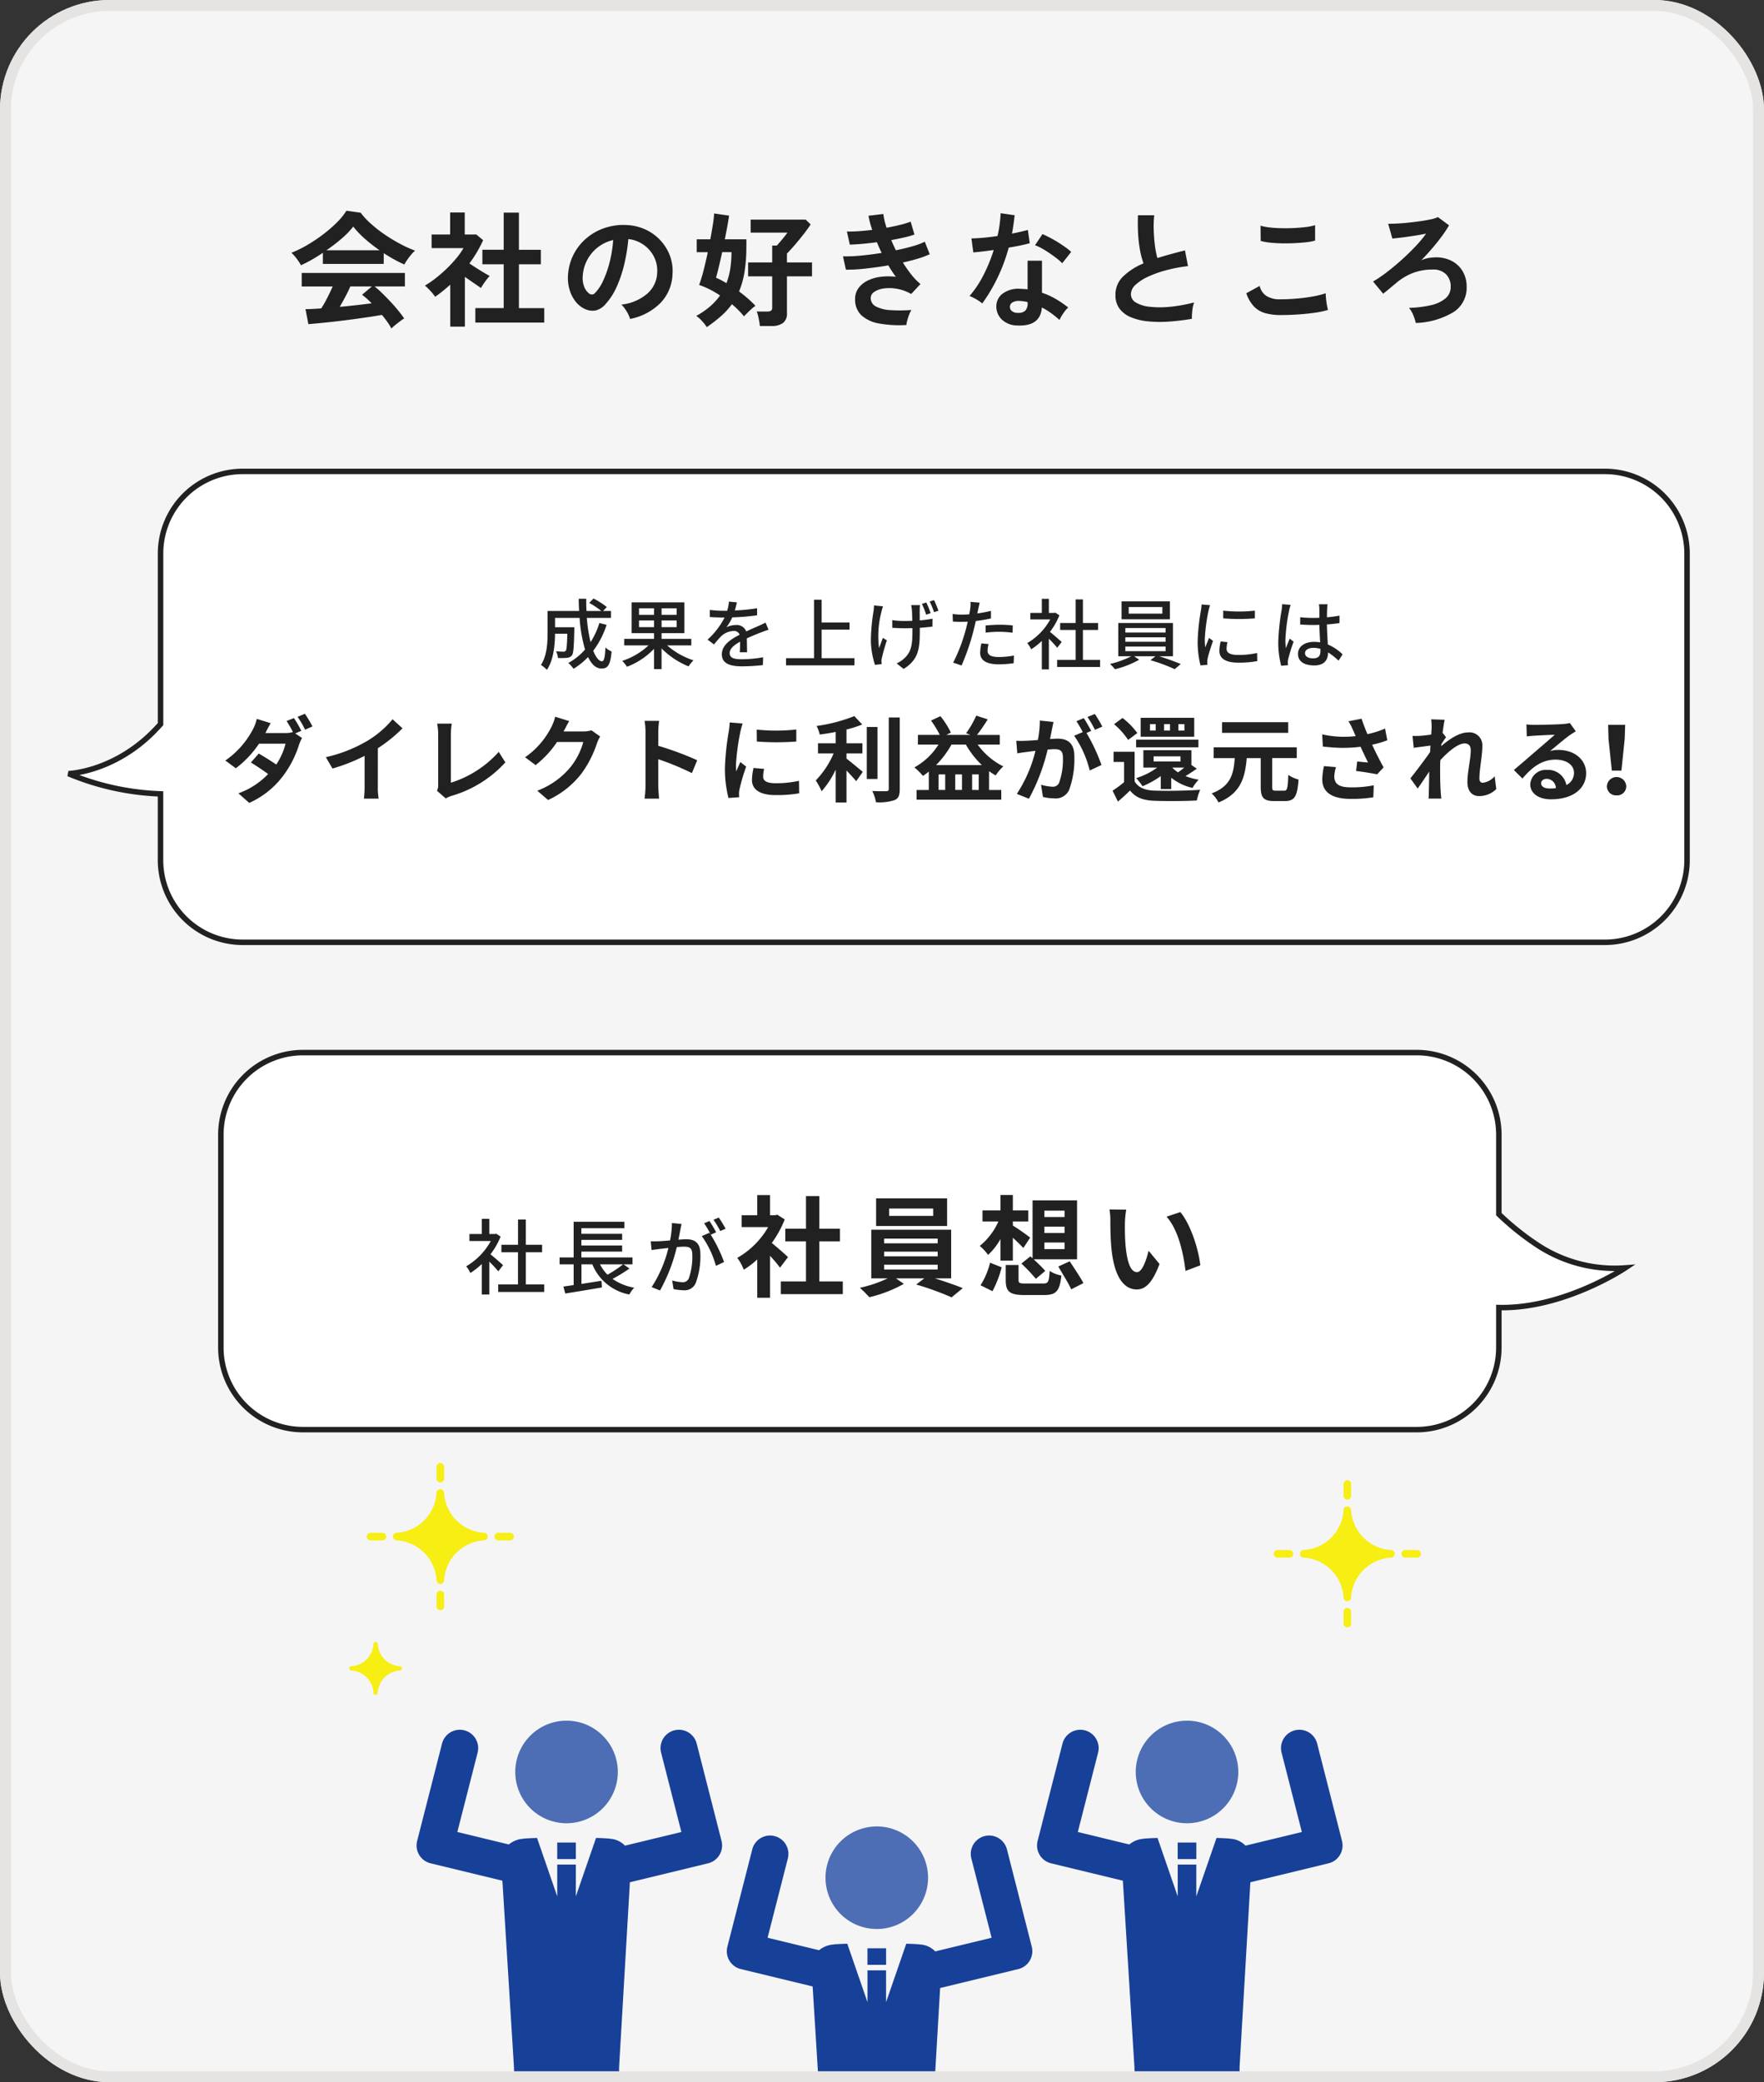
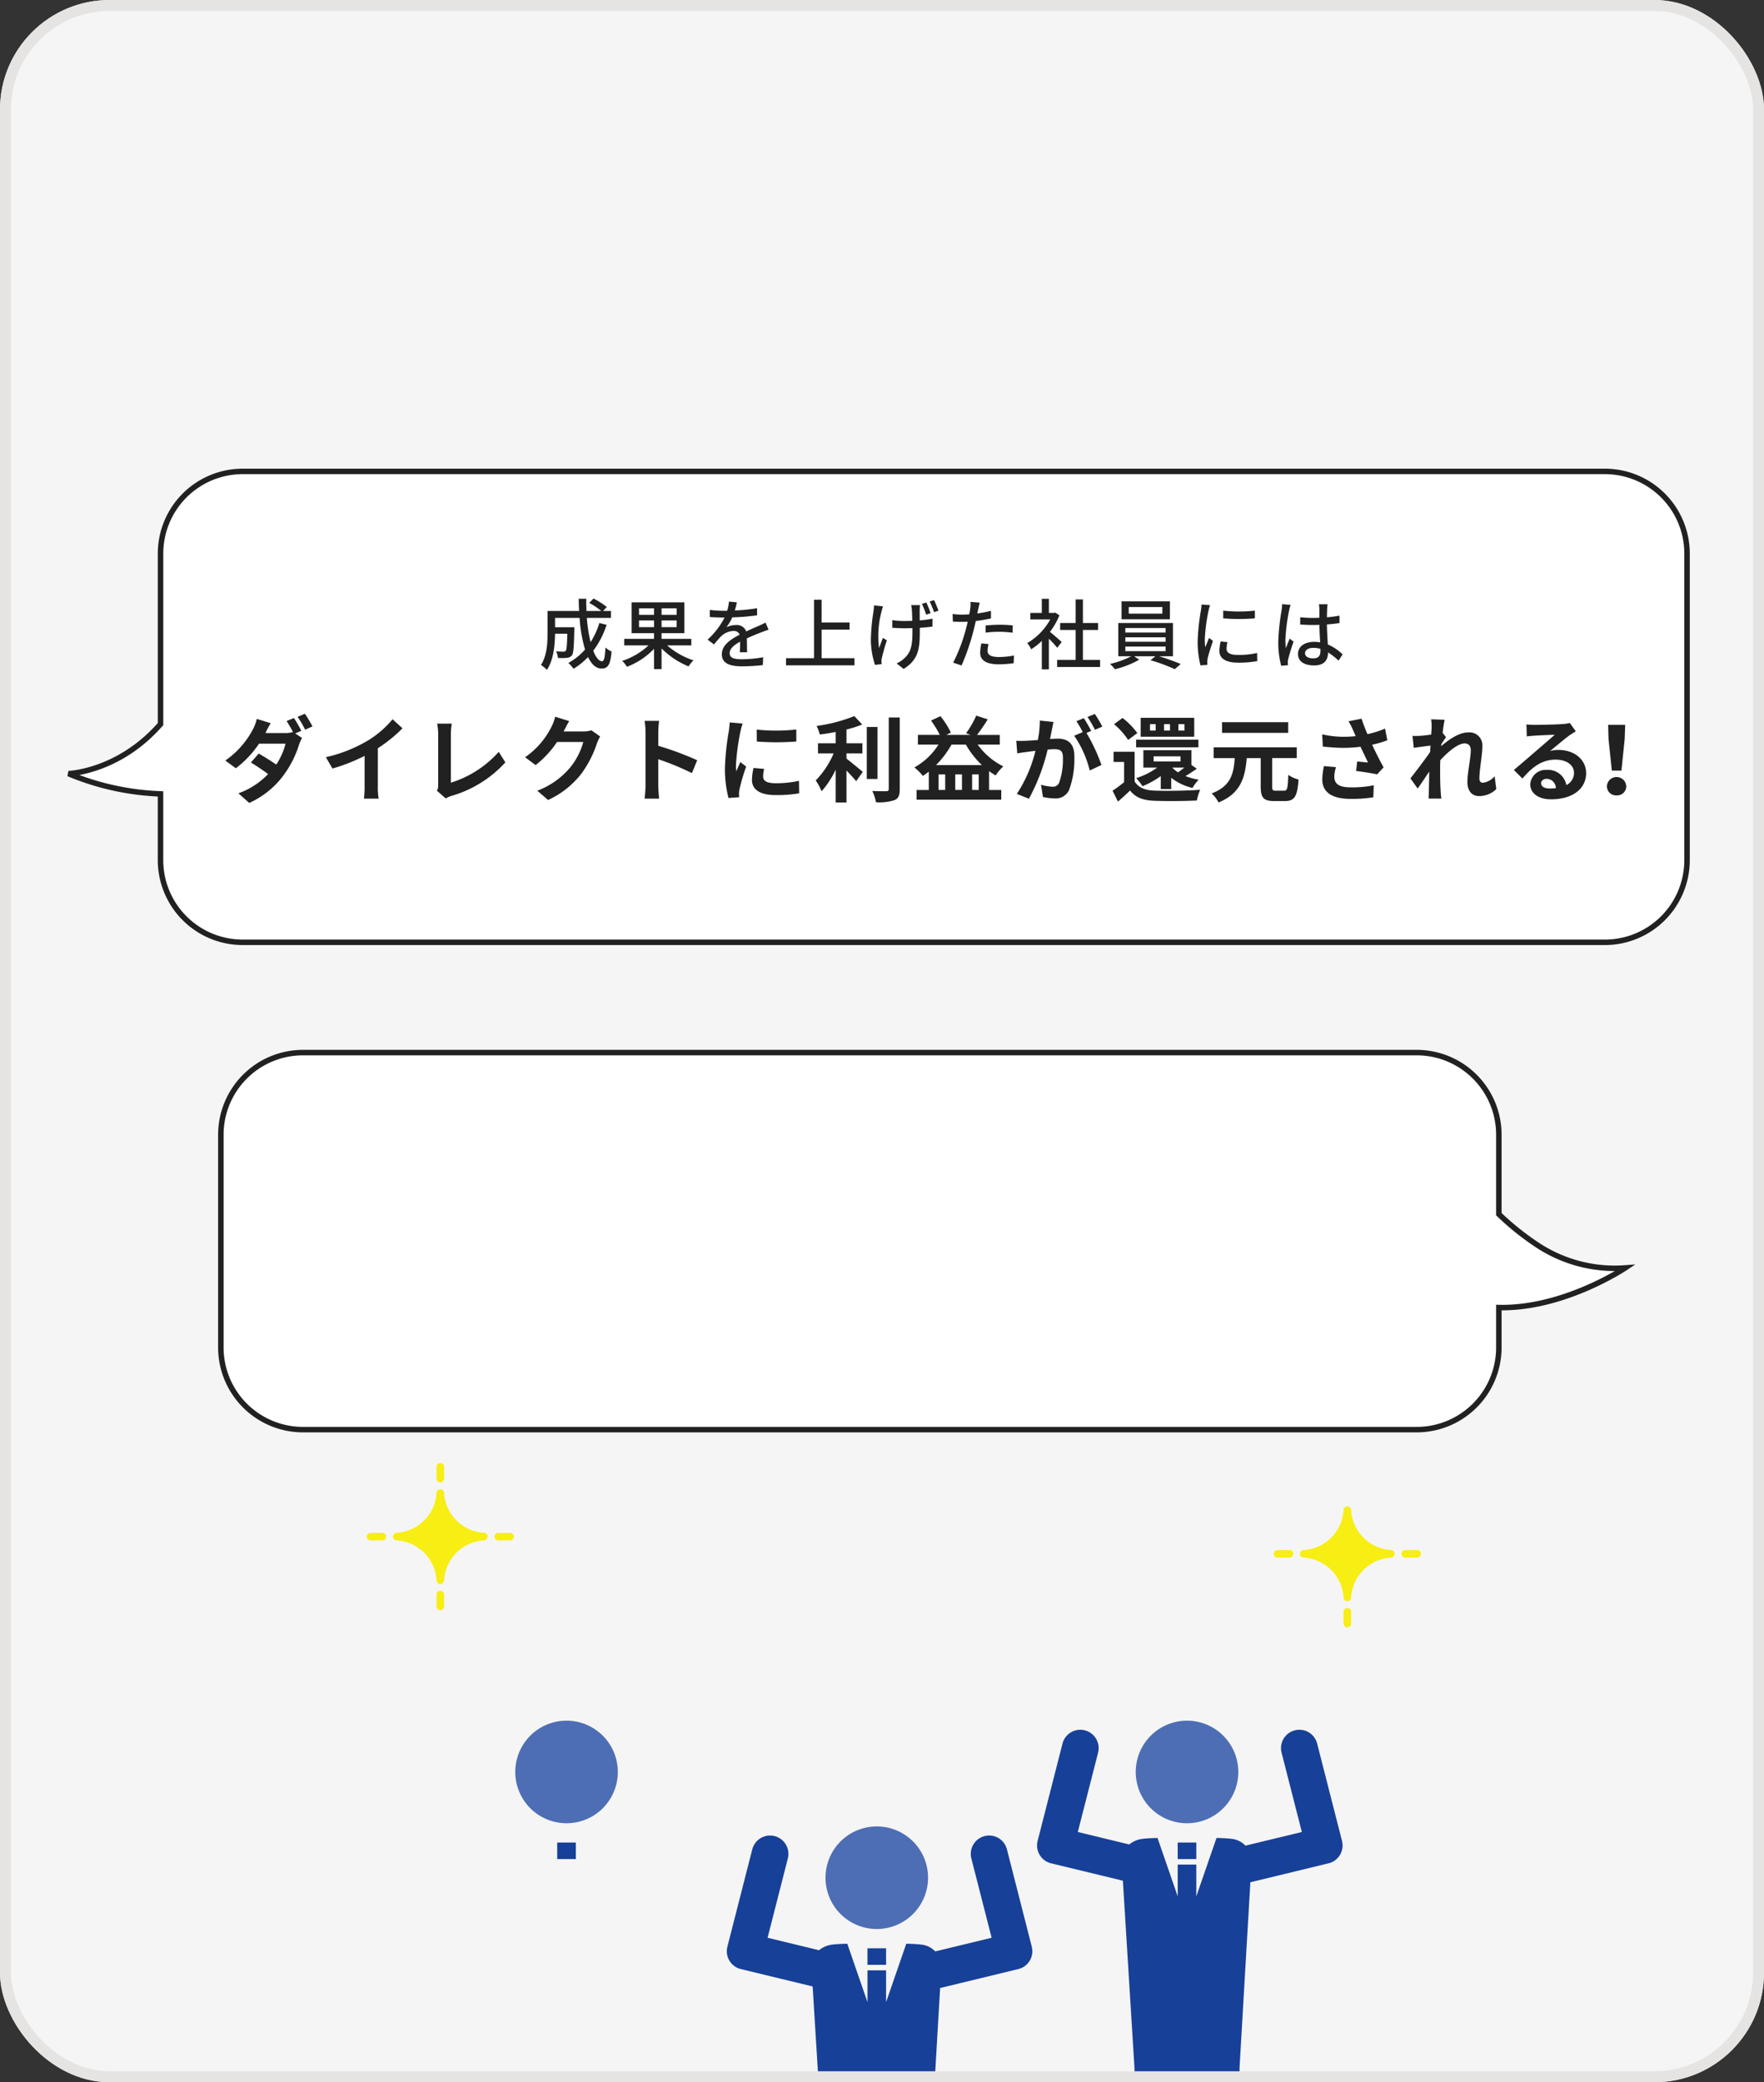
<svg xmlns="http://www.w3.org/2000/svg" width="322" height="380" viewBox="0 0 322 380">
  <rect x="0" y="0" width="322" height="380" fill="#333333" stroke="none" />
  <defs>
    <clipPath id="clip-path">
      <rect id="長方形_5283" data-name="長方形 5283" width="26.847" height="26.847" fill="#f7ee13" />
    </clipPath>
    <clipPath id="clip-path-2">
      <rect id="長方形_5288" data-name="長方形 5288" width="170.14" height="76.318" transform="translate(-0.001)" fill="#fff" />
    </clipPath>
    <clipPath id="clip-path-3">
      <rect id="長方形_5287" data-name="長方形 5287" width="55.769" height="103.13" fill="none" />
    </clipPath>
    <clipPath id="clip-path-7">
      <rect id="長方形_5283-3" data-name="長方形 5283" width="14.962" height="14.962" fill="#f7ee13" />
    </clipPath>
  </defs>
  <g id="グループ_22816" data-name="グループ 22816" transform="translate(-35 -3979)">
    <g id="グループ_22666" data-name="グループ 22666" transform="translate(0 -29)">
      <g id="cec409ba737a137cf3bc5488fb05295f" transform="translate(35 4008)" fill="#f5f5f5" stroke="#e6e4e2" stroke-width="2">
        <rect width="322" height="380" rx="20" stroke="none" />
        <rect x="1" y="1" width="320" height="378" rx="19" fill="none" />
      </g>
      <path id="合体_8" data-name="合体 8" d="M26.7,85.938a15,15,0,0,1-15-15V58.852A47.932,47.932,0,0,1-5.1,55.158s7.456-.232,14.533-6.719c.753-.69,1.514-1.471,2.272-2.316V15a15,15,0,0,1,15-15H275.352a15,15,0,0,1,15,15V70.939a15,15,0,0,1-15,15Z" transform="translate(52.6 4094.031)" fill="#fff" stroke="#212121" stroke-width="1" />
      <path id="パス_25581" data-name="パス 25581" d="M-62.594-7.294a14.188,14.188,0,0,1-1.6,3.486,27.288,27.288,0,0,1-.686-4.424h4.4V-9.506h-1.428l.672-.714a14.786,14.786,0,0,0-2.422-1.554l-.784.8a15,15,0,0,1,2.2,1.47h-2.7q-.063-1.092-.042-2.226H-66.36c0,.742.028,1.5.07,2.226h-5.754v3.962c0,1.806-.1,4.214-1.218,5.894a5.557,5.557,0,0,1,1.092.9C-70.938-.56-70.7-3.36-70.686-5.348h2.24c-.042,2.114-.126,2.912-.28,3.108a.5.5,0,0,1-.434.168c-.224,0-.77-.014-1.344-.07a3.126,3.126,0,0,1,.35,1.218A9.976,9.976,0,0,0-68.5-.952a1.24,1.24,0,0,0,.9-.448c.294-.392.364-1.6.434-4.634v-.5h-3.514V-8.232h4.48a26.308,26.308,0,0,0,.994,5.768,11.05,11.05,0,0,1-3.052,2.45,6.742,6.742,0,0,1,.952,1.064,12.866,12.866,0,0,0,2.646-2.142c.63,1.316,1.442,2.1,2.464,2.1,1.148,0,1.624-.658,1.834-3.122a3.418,3.418,0,0,1-1.12-.728c-.084,1.806-.252,2.52-.616,2.52-.588,0-1.134-.728-1.61-1.918a15.9,15.9,0,0,0,2.436-4.732Zm7.238.742V-7.77h2.744v1.218Zm0-3.43h2.744v1.19h-2.744Zm6.874,1.19H-51.24v-1.19h2.758Zm0,2.24H-51.24V-7.77h2.758Zm2.674,3.332V-4.41H-51.24V-5.446h4.158v-5.628H-56.7v5.628h4.088V-4.41h-5.446v1.19h4.438a12.735,12.735,0,0,1-4.8,2.828A6.237,6.237,0,0,1-57.554.686,13.516,13.516,0,0,0-52.612-2.59v3.7h1.372V-2.66A15.025,15.025,0,0,0-46.312.616a6.737,6.737,0,0,1,.9-1.106,13.762,13.762,0,0,1-4.816-2.73ZM-35.63-1.96c-.014-.658-.028-1.75-.042-2.534.952-.448,1.848-.812,2.562-1.078.42-.168,1.022-.392,1.4-.5l-.546-1.3c-.448.224-.854.42-1.316.616-.658.294-1.372.588-2.212.994a1.825,1.825,0,0,0-1.848-1.176,4.131,4.131,0,0,0-1.764.406A8.9,8.9,0,0,0-38.332-8.33,42.144,42.144,0,0,0-33.8-8.708V-10a31.365,31.365,0,0,1-4.074.406,12.148,12.148,0,0,0,.378-1.484l-1.442-.126a7.463,7.463,0,0,1-.322,1.666h-.8a19.912,19.912,0,0,1-2.366-.154v1.3c.756.056,1.722.084,2.3.084h.392A14.029,14.029,0,0,1-42.84-4.27l1.176.882a18.942,18.942,0,0,1,1.274-1.47,3.487,3.487,0,0,1,2.282-.994,1.08,1.08,0,0,1,1.12.686c-1.582.812-3.248,1.876-3.248,3.57,0,1.736,1.6,2.2,3.668,2.2A34.715,34.715,0,0,0-32.746.378L-32.7-1.05a23.02,23.02,0,0,1-3.822.364c-1.4,0-2.282-.182-2.282-1.12,0-.8.742-1.442,1.9-2.086,0,.672-.014,1.456-.056,1.932ZM-22.022-.882V-6.09h5.1v-1.3h-5.1V-11.55h-1.386V-.882h-5.11V.42H-16.03v-1.3ZM-2.128-9.1a16.618,16.618,0,0,0-.784-1.946l-.8.252A16.522,16.522,0,0,1-2.94-8.82ZM-12.46-10.514a9.359,9.359,0,0,1-.084,1.036,35.734,35.734,0,0,0-.49,5.39A15.115,15.115,0,0,0-12.278.336L-11.06.2c-.014-.168-.028-.378-.042-.518a2.7,2.7,0,0,1,.084-.63c.154-.728.546-2.128.91-3.192l-.728-.448c-.238.6-.5,1.358-.7,1.862A17.366,17.366,0,0,1-11.1-9.352a9.708,9.708,0,0,1,.28-.994Zm6.776-.056a6.63,6.63,0,0,1,.14.868c.028.378.056,1.19.07,2-.5.014-1.008.028-1.484.028a15.073,15.073,0,0,1-2.17-.154v1.4c.644.042,1.554.084,2.2.084.476,0,.98-.014,1.484-.028v.336c0,2.52-.14,3.92-1.428,5.124A5.123,5.123,0,0,1-8.33.07l1.274,1.008C-4.214-.672-4.1-2.814-4.1-6.02v-.406c.868-.056,1.68-.14,2.31-.224l.014-1.442a19.086,19.086,0,0,1-2.338.308c0-.8-.014-1.61,0-1.918a5.9,5.9,0,0,1,.056-.868Zm3.388-.658a16.16,16.16,0,0,1,.8,1.946l.8-.266a20.807,20.807,0,0,0-.8-1.932ZM7.91-5.544A19.509,19.509,0,0,1,10.5-5.7a19.721,19.721,0,0,1,2.338.168l.028-1.33a22.391,22.391,0,0,0-2.38-.126c-.9,0-1.848.07-2.576.14ZM8.89-9.52A24.463,24.463,0,0,1,6.4-9.044l.168-.8c.07-.28.182-.84.266-1.176l-1.68-.14A5.635,5.635,0,0,1,5.1-9.912c-.028.266-.1.616-.168,1.022-.462.042-.924.056-1.344.056A12.843,12.843,0,0,1,1.89-8.946l.042,1.372c.476.042.994.056,1.624.056.336,0,.714-.014,1.092-.028-.1.448-.21.9-.322,1.316A30.384,30.384,0,0,1,1.988-.07l1.54.518A42.365,42.365,0,0,0,5.7-5.88c.14-.574.294-1.2.42-1.792A27.908,27.908,0,0,0,8.89-8.134ZM7.14-3.584a8.927,8.927,0,0,0-.224,1.722c0,1.372,1.162,2.1,3.4,2.1a20.68,20.68,0,0,0,2.716-.2l.056-1.4a15.335,15.335,0,0,1-2.758.266c-1.736,0-2.058-.546-2.058-1.162a5.033,5.033,0,0,1,.182-1.2ZM21.8-3.836c-.322-.294-1.484-1.33-2.142-1.848a12.693,12.693,0,0,0,1.722-3.024l-.756-.49-.21.056H19.46v-2.576H18.172v2.576h-2.1v1.19h3.64a11.311,11.311,0,0,1-4.2,4.312,4.876,4.876,0,0,1,.714,1.134,11.907,11.907,0,0,0,1.946-1.526V1.162H19.46v-5.6a20.741,20.741,0,0,1,1.526,1.652ZM25.676-.56V-6.034h2.772V-7.308H25.676v-4.3h-1.33v4.3H21.518v1.274h2.828V-.56H20.972V.728h7.84V-.56Zm14.5-8.456H34.034v-1.2H40.18Zm1.372-2.24h-8.82V-7.98h8.82ZM33.418-3h7.35v.84h-7.35Zm0-1.694h7.35v.812h-7.35Zm0-1.694h7.35v.826h-7.35Zm8.694,5.152V-7.308H32.13v6.076H34.5a16.733,16.733,0,0,1-3.878,1.4,8.145,8.145,0,0,1,.9.966A17.456,17.456,0,0,0,35.952-.6l-.924-.63h3.878l-.9.714A32.255,32.255,0,0,1,42.434,1.12L43.526.182c-.994-.42-2.59-1.008-3.948-1.414Zm9.17-8.33v1.414a34.667,34.667,0,0,0,5.782,0V-9.562A26.6,26.6,0,0,1,51.282-9.562ZM50.82-3.934a7.7,7.7,0,0,0-.238,1.708c0,1.344,1.078,2.156,3.43,2.156A18.537,18.537,0,0,0,57.5-.35L57.47-1.834a15.244,15.244,0,0,1-3.43.364c-1.68,0-2.142-.5-2.142-1.12a5.066,5.066,0,0,1,.168-1.218Zm-3.486-6.748a10.4,10.4,0,0,1-.126,1.134,39.8,39.8,0,0,0-.588,5.5,17.5,17.5,0,0,0,.518,4.48l1.26-.1c-.014-.168-.028-.378-.028-.518a3.606,3.606,0,0,1,.07-.63c.14-.686.616-2.17.98-3.22l-.714-.546c-.21.5-.476,1.162-.7,1.722a12.876,12.876,0,0,1-.084-1.456,32.346,32.346,0,0,1,.672-5.18,10.04,10.04,0,0,1,.294-1.064Zm14.714-.056A10.363,10.363,0,0,1,61.936-9.6a40.889,40.889,0,0,0-.6,5.726A16.549,16.549,0,0,0,61.866.5l1.246-.1C63.1.238,63.084.028,63.07-.112a3.727,3.727,0,0,1,.084-.63,31.575,31.575,0,0,1,.98-3.15l-.714-.56c-.21.518-.49,1.176-.686,1.75a10.314,10.314,0,0,1-.1-1.456,33.515,33.515,0,0,1,.672-5.39,9.941,9.941,0,0,1,.28-1.064Zm6.986,8.5c0,.868-.294,1.386-1.33,1.386-.868,0-1.484-.322-1.484-.952,0-.588.63-.966,1.54-.966a4.913,4.913,0,0,1,1.274.182Zm4.046.658a8.917,8.917,0,0,0-2.7-1.806c-.056-1.05-.14-2.282-.168-3.654.8-.056,1.582-.14,2.3-.252V-8.652a21.221,21.221,0,0,1-2.3.308c.014-.616.028-1.19.042-1.54a8.125,8.125,0,0,1,.084-.84H68.754a6.272,6.272,0,0,1,.084.868v1.6c-.378.014-.756.028-1.134.028a21.935,21.935,0,0,1-2.366-.126v1.33c.812.042,1.568.084,2.352.084.378,0,.77-.014,1.148-.028.028,1.078.084,2.24.14,3.192a6.955,6.955,0,0,0-1.106-.084c-1.834,0-2.94.938-2.94,2.2,0,1.33,1.092,2.1,2.968,2.1,1.918,0,2.52-1.092,2.52-2.366v-.014A12.068,12.068,0,0,1,72.338-.434ZM-117,12.372a21.609,21.609,0,0,0-1.343-2.329l-1.343.544a20.637,20.637,0,0,1,1.156,2.006,4.616,4.616,0,0,1-1.428.187h-3.587l.085-.17c.238-.527.527-1.037.867-1.632l-2.533-.782a7.862,7.862,0,0,1-.561,1.615,15.854,15.854,0,0,1-5.185,5.984l1.921,1.411a18.565,18.565,0,0,0,4.233-4.488h4.845a12.363,12.363,0,0,1-1.7,3.808c-.952-.646-2.074-1.36-3.2-2.006l-1.428,1.632c1.139.7,2.261,1.462,3.145,2.108a14.032,14.032,0,0,1-5.423,3.519l1.972,1.751a15.81,15.81,0,0,0,6.205-4.964,18.754,18.754,0,0,0,2.89-5.661,8.247,8.247,0,0,1,.544-1.224l-1.241-.833Zm-.68-2.55a18.022,18.022,0,0,1,1.377,2.346l1.343-.6a26.589,26.589,0,0,0-1.377-2.312Zm14.654,5.729a26.831,26.831,0,0,0,4.5-3.638l-1.819-1.649a17.942,17.942,0,0,1-4.437,3.842,26.117,26.117,0,0,1-7.735,3.077l1.207,2.074a32.9,32.9,0,0,0,5.865-2.312v5.576a19.04,19.04,0,0,1-.119,2.227h2.686a11.687,11.687,0,0,1-.153-2.227Zm12.393,9.163a4.8,4.8,0,0,1,1.02-.459,21.3,21.3,0,0,0,9.86-6.12l-1.207-1.921A19.479,19.479,0,0,1-89.7,21.841V13a12.435,12.435,0,0,1,.17-1.938H-92.2A10.862,10.862,0,0,1-92.012,13v9.214a2.22,2.22,0,0,1-.221,1.1Zm26.6-12.427a5.451,5.451,0,0,1-1.479.2h-3.621l.153-.272c.2-.357.51-1,.884-1.615l-2.567-.8a7.628,7.628,0,0,1-.663,1.819A14.762,14.762,0,0,1-76.152,17.2l1.921,1.428a18.065,18.065,0,0,0,3.91-4.216h4.794a12.686,12.686,0,0,1-2.329,4.573A14.386,14.386,0,0,1-73.925,23.3l1.972,1.7A16.293,16.293,0,0,0-65.9,20.226a19.687,19.687,0,0,0,2.873-5.593,8.219,8.219,0,0,1,.578-1.224Zm19.3,5.457a55.523,55.523,0,0,0-7.106-2.635V12.593a18.483,18.483,0,0,1,.153-2.04H-54.34a11.8,11.8,0,0,1,.17,2.04v9.775a18.672,18.672,0,0,1-.17,2.38h2.652c-.068-.7-.153-1.887-.153-2.38V17.557A49.1,49.1,0,0,1-45.7,20.09Zm10.863-5.593.017,2.176a48.577,48.577,0,0,0,7.208,0V12.134A34.15,34.15,0,0,1-33.873,12.151Zm-.578,7a10.236,10.236,0,0,0-.289,2.193c0,1.7,1.394,2.754,4.284,2.754a23.452,23.452,0,0,0,4.335-.323l-.034-2.278a19.4,19.4,0,0,1-4.216.442c-1.7,0-2.329-.442-2.329-1.207a5.659,5.659,0,0,1,.187-1.411ZM-38.8,10.842a16.373,16.373,0,0,1-.17,1.649,46.109,46.109,0,0,0-.7,6.647,21.367,21.367,0,0,0,.646,5.491l1.955-.136c-.017-.238-.034-.51-.034-.7a4.946,4.946,0,0,1,.1-.782A35.486,35.486,0,0,1-35.794,18.9l-1.071-.833c-.221.544-.493,1.122-.731,1.7a7.879,7.879,0,0,1-.068-1.071,41.067,41.067,0,0,1,.816-6.154,13.12,13.12,0,0,1,.408-1.5ZM-17.484,16.5h2.907V14.65h-2.907V12.134a19.683,19.683,0,0,0,2.873-.918l-1.445-1.53a29.044,29.044,0,0,1-6.885,1.8,6.968,6.968,0,0,1,.578,1.564c.935-.119,1.921-.272,2.907-.476V14.65h-3.23V16.5h2.856a16.187,16.187,0,0,1-3.264,4.93,11.7,11.7,0,0,1,1.071,1.972,16.311,16.311,0,0,0,2.567-3.944v6h1.972V19.614c.663.7,1.36,1.428,1.768,1.955l1.207-1.7c-.442-.374-2.142-1.785-2.975-2.431Zm5.661-4.828h-1.955v9.486h1.955Zm2.057-1.734V22.98c0,.306-.119.408-.459.408-.357.017-1.462.017-2.55-.034a7.9,7.9,0,0,1,.68,2.057,9.03,9.03,0,0,0,3.383-.391c.714-.306.952-.85.952-2.023V9.941Zm8.636,8.687a17.568,17.568,0,0,0,2.822-3.74H4.309a16.081,16.081,0,0,0,2.924,3.74Zm6.579,4.539V20.328H6.655v2.839Zm-4.913,0H-.672V20.328H.535Zm3.06,0H2.371V20.328H3.6Zm6.9-8.279V13.12H6.349A33.9,33.9,0,0,0,8.3,10.281L6.2,9.6a16.78,16.78,0,0,1-1.853,3.213l.816.306H.739l.833-.425A15.533,15.533,0,0,0-.332,9.7l-1.717.8a18.637,18.637,0,0,1,1.6,2.618H-4.446v1.768H-.689a12.152,12.152,0,0,1-4.4,4.165A11.234,11.234,0,0,1-3.528,20.6c.357-.238.714-.493,1.071-.782v3.349H-4.684v1.768H10.769V23.167H8.542V19.733a13.256,13.256,0,0,0,1.207.782,8.635,8.635,0,0,1,1.394-1.649,12.8,12.8,0,0,1-4.675-3.978Zm18.717-3.281A20.924,20.924,0,0,0,27.855,9.3l-1.343.544a20.056,20.056,0,0,1,1.36,2.346ZM17.808,10.5a18.345,18.345,0,0,1-.357,3.553c-.85.068-1.632.119-2.159.136a15.632,15.632,0,0,1-1.785,0l.187,2.3c.527-.1,1.377-.221,1.87-.272.306-.051.833-.119,1.445-.187a24.94,24.94,0,0,1-3.4,7.854l2.21.884a36.141,36.141,0,0,0,3.417-8.976c.476-.034.884-.068,1.156-.068,1.054,0,1.632.2,1.632,1.53a12.512,12.512,0,0,1-.7,4.607,1.212,1.212,0,0,1-1.241.714,9.688,9.688,0,0,1-2.057-.357l.357,2.227a9.668,9.668,0,0,0,2.006.255,2.69,2.69,0,0,0,2.771-1.547,16.457,16.457,0,0,0,.952-6.137c0-2.414-1.258-3.213-3.043-3.213-.34,0-.833.034-1.394.068.119-.612.238-1.224.34-1.717.085-.425.2-.952.289-1.394Zm9.384,1.887c-.323-.629-.935-1.7-1.36-2.329l-1.343.561a18.513,18.513,0,0,1,1.156,1.989l-1.564.663a19.219,19.219,0,0,1,2.839,6.341l2.142-1a32.673,32.673,0,0,0-2.737-5.848Zm11.39,4.641h4.913v.935H38.581Zm5.593,2.057c-.374.306-.782.629-1.139.867a6.106,6.106,0,0,1-1.054-.867ZM41.794,23V20.94a9.639,9.639,0,0,0,3.893,1.853,7.027,7.027,0,0,1,1.122-1.5,11.407,11.407,0,0,1-2.414-.663c.646-.374,1.377-.867,2.074-1.343l-.986-.68v-2.7H36.711v3.179h2.516A13.248,13.248,0,0,1,35.4,21.008a10.259,10.259,0,0,1,1.156,1.479,16.539,16.539,0,0,0,3.332-1.853V23Zm-6.409-7.616H46.758V13.987H35.385Zm8.823-3.06H43.1V11.148h1.1Zm-2.635,0H40.485V11.148h1.088Zm-2.618,0H37.918V11.148h1.037Zm7.038-2.329H36.218v3.451h9.775ZM35.606,12.78a13.7,13.7,0,0,0-2.7-2.754l-1.547,1.139a13.025,13.025,0,0,1,2.567,2.873ZM35.113,16.2H31.271V18.05h1.921v3.689A20.372,20.372,0,0,1,31.084,23.3l.986,1.989c.833-.714,1.53-1.36,2.21-2.023,1.02,1.292,2.363,1.785,4.369,1.87,2.074.085,5.695.068,7.82-.051a9.734,9.734,0,0,1,.612-1.955c-2.346.187-6.375.238-8.432.153-1.683-.068-2.89-.578-3.536-1.683Zm28.033-5.406H51.076v1.955h12.07ZM60.885,23.3c-.561,0-.663-.1-.663-.748v-5.2H64.71V15.381H49.546v1.972h3.842c-.2,2.822-.68,5.117-4.216,6.443a5.83,5.83,0,0,1,1.258,1.649c4.063-1.649,4.845-4.556,5.151-8.092h2.55v5.2c0,1.989.493,2.635,2.414,2.635h2.04c1.734,0,2.244-.884,2.448-3.927a5.663,5.663,0,0,1-1.87-.85c-.085,2.448-.187,2.89-.748,2.89Zm8.789-4.488a12.678,12.678,0,0,0-.306,2.431c0,2.346,1.8,3.553,5.168,3.553a24.826,24.826,0,0,0,4.148-.289l.085-2.193a19.8,19.8,0,0,1-4.233.374c-2.363,0-2.975-.8-2.975-2.023A6.862,6.862,0,0,1,71.868,19Zm11.152-6.851a17.035,17.035,0,0,1-3.213,1.02c-.408-.969-.765-1.853-1.071-2.822l-2.4.476a8.854,8.854,0,0,1,.833,1.6l.493,1.105a19.364,19.364,0,0,1-2.516.119,18.177,18.177,0,0,1-3.6-.442l.119,2.227c.884.1,2.482.238,3.57.238a25.334,25.334,0,0,0,3.315-.2c.459,1.02.986,2.091,1.36,2.873-.493-.034-1.445-.136-1.972-.187l-.2,1.734c1.258.153,2.924.425,3.842.612l1.173-1.275c-.7-1.258-1.479-2.8-2.091-4.131a17,17,0,0,0,2.771-.816Zm20.009,8.7a3.364,3.364,0,0,1-2.142,1.19c-.425,0-.646-.289-.646-.748,0-1.734.544-4.2.544-5.933a2.358,2.358,0,0,0-2.652-2.5c-1.615,0-3.536,1.343-4.862,2.5.017-.136.017-.255.034-.374.289-.442.629-.969.85-1.258l-.629-.8c.136-1.054.272-1.9.374-2.38l-2.465-.085a9.342,9.342,0,0,1,.085,1.513c0,.187-.034.663-.068,1.275-.714.1-1.462.187-1.955.221a14.232,14.232,0,0,1-1.462.017l.221,2.176c.952-.136,2.227-.306,3.06-.408l-.068,1.173c-.952,1.394-2.669,3.638-3.6,4.811l1.326,1.853c.578-.8,1.394-2.023,2.108-3.094-.017,1.428-.034,2.38-.068,3.689,0,.272-.017.884-.051,1.241h2.329c-.051-.374-.1-.986-.119-1.292-.1-1.564-.1-2.992-.1-4.352,0-.425.017-.884.034-1.36,1.377-1.513,3.2-3.06,4.437-3.06.7,0,1.122.408,1.122,1.241,0,1.53-.612,3.995-.612,5.814,0,1.632.85,2.55,2.108,2.55a4.426,4.426,0,0,0,3.162-1.275ZM110.9,22.9c-.986,0-1.581-.34-1.581-.986,0-.425.425-.782,1.037-.782a1.717,1.717,0,0,1,1.649,1.7A7.716,7.716,0,0,1,110.9,22.9Zm3.655-11.951a7.427,7.427,0,0,1-1.275.187c-.969.085-4.233.153-5.117.153a11.541,11.541,0,0,1-1.53-.085l.068,2.193c.391-.068.918-.1,1.377-.136.884-.051,2.873-.153,3.723-.17-.816.731-2.4,2.091-3.332,2.89-.969.833-2.958,2.567-4.131,3.536l1.564,1.564c1.734-2.04,3.536-3.451,6.052-3.451,1.955,0,3.366.952,3.366,2.414a2.472,2.472,0,0,1-1.394,2.227,3.409,3.409,0,0,0-3.57-2.771,2.84,2.84,0,0,0-3.026,2.618c0,1.683,1.547,2.754,3.774,2.754,4.182,0,6.426-2.091,6.426-4.76,0-2.533-2.193-4.25-5.032-4.25a5.456,5.456,0,0,0-1.547.2c1.054-.85,2.635-2.21,3.536-2.856.357-.255.765-.493,1.156-.748Zm7.667,8.687h1.751l.6-5.814.085-2.533h-3.111l.068,2.533Zm.867,4.522a1.663,1.663,0,0,0,1.768-1.666,1.77,1.77,0,0,0-3.536,0A1.663,1.663,0,0,0,123.089,24.153Z" transform="translate(207 4129)" fill="#212121" />
-       <path id="パス_25580" data-name="パス 25580" d="M-90.551,1.955A10.968,10.968,0,0,0-91.275.782q-.449-.644-1-1.311-1.058.184-2.438.391t-2.921.414q-1.541.207-3.048.38t-2.806.3q-1.3.126-2.22.2l-.529-2.737q.506,0,1.254-.035t1.621-.1a20.335,20.335,0,0,0,1.093-1.909q.563-1.1,1-2.093h-5.658V-8.188H-88.09v2.461h-5.543a17.171,17.171,0,0,1,1.38,1.219q.759.736,1.541,1.576t1.438,1.644a17.218,17.218,0,0,1,1.047,1.4q-.3.184-.759.529t-.9.7A6.365,6.365,0,0,0-90.551,1.955ZM-107.065-9.591a6.689,6.689,0,0,0-.46-.759q-.3-.437-.644-.851a5.434,5.434,0,0,0-.644-.667,20.209,20.209,0,0,0,2.933-1.437,29.219,29.219,0,0,0,2.91-1.955,23.933,23.933,0,0,0,2.507-2.185,11.64,11.64,0,0,0,1.7-2.1l2.6.368a14.082,14.082,0,0,0,1.886,2.024,23.649,23.649,0,0,0,2.519,1.966,30.093,30.093,0,0,0,2.795,1.69,22.158,22.158,0,0,0,2.737,1.242,5.249,5.249,0,0,0-.736.747q-.391.472-.725.955a5.954,5.954,0,0,0-.494.828q-.9-.391-1.852-.92t-1.921-1.15v1.955h-11.109v-2.024q-1.058.713-2.093,1.3T-107.065-9.591Zm4.646-2.737h9.706a28.263,28.263,0,0,1-2.668-2.082,16.517,16.517,0,0,1-2.139-2.243,14.681,14.681,0,0,1-2.093,2.174A29.455,29.455,0,0,1-102.419-12.328ZM-99.981-2q1.541-.138,3.059-.311t2.76-.333A14.394,14.394,0,0,0-95.91-4.209l1.794-1.518h-3.933q-.391.9-.909,1.874T-99.981-2ZM-75.233.874V-1.771h5.175v-8h-3.887V-12.42h3.887V-19.2h2.783v6.785h4v2.645h-4v8h4.623V.874Zm-4.577.736V-6.049q-.644.575-1.334,1.139t-1.426,1.07a8.436,8.436,0,0,0-.874-1.081,11.121,11.121,0,0,0-.989-.966A17.2,17.2,0,0,0-82.49-7.21a24.655,24.655,0,0,0,2.013-1.748,23.1,23.1,0,0,0,1.794-1.932,13.106,13.106,0,0,0,1.288-1.828h-5.819V-15.2h3.381v-4.025h2.668V-15.2h2.116l1.242,1.035a22.394,22.394,0,0,1-2.507,4.232q.6.414,1.3.863t1.345.828q.644.38,1.058.61a6.727,6.727,0,0,0-.54.632q-.311.4-.6.828t-.449.724q-.621-.414-1.4-.954t-1.541-1.069V1.61Zm32.821-1.4a4.423,4.423,0,0,0-.345-.874,7.5,7.5,0,0,0-.586-.978,4.957,4.957,0,0,0-.655-.77,8.652,8.652,0,0,0,4.8-2.058,5.314,5.314,0,0,0,1.736-3.714,5.67,5.67,0,0,0-.621-3.036,5.934,5.934,0,0,0-1.943-2.162,5.926,5.926,0,0,0-2.7-.989,32.253,32.253,0,0,1-.69,4.37,22.885,22.885,0,0,1-1.368,4.186,12.073,12.073,0,0,1-2.1,3.312A3.485,3.485,0,0,1-53.3-1.334a3.28,3.28,0,0,1-1.875-.253,4.475,4.475,0,0,1-1.7-1.311,6.34,6.34,0,0,1-1.127-2.128,7.426,7.426,0,0,1-.322-2.633,9.591,9.591,0,0,1,.989-3.83,9.624,9.624,0,0,1,2.346-3A10.069,10.069,0,0,1-51.612-16.4a10.825,10.825,0,0,1,4.071-.529,9.153,9.153,0,0,1,3.289.782,8.578,8.578,0,0,1,2.7,1.9,8.562,8.562,0,0,1,1.794,2.795,7.962,7.962,0,0,1,.518,3.473A7.932,7.932,0,0,1-41.446-2.7,10.713,10.713,0,0,1-46.989.207Zm-7.475-4.646a.887.887,0,0,0,.529.184.8.8,0,0,0,.552-.276,8.117,8.117,0,0,0,1.529-2.346A19.069,19.069,0,0,0-50.68-10.3a22.8,22.8,0,0,0,.609-3.887,7.1,7.1,0,0,0-2.818,1.334,7.123,7.123,0,0,0-1.943,2.335,7.307,7.307,0,0,0-.805,3,4.332,4.332,0,0,0,.287,1.874A2.839,2.839,0,0,0-54.464-4.439ZM-32.982,1.7A7.962,7.962,0,0,0-33.856.586a5.211,5.211,0,0,0-1.058-.931,14.518,14.518,0,0,0,2.507-1.714,11.021,11.021,0,0,0,1.84-2.013A15.983,15.983,0,0,0-34.385-6a24.247,24.247,0,0,0,.805-2.622q.414-1.61.782-3.358h-2.024v-2.346h2.484q.276-1.5.472-2.748a17.184,17.184,0,0,0,.219-1.967l2.737.391q-.115.782-.322,1.92t-.46,2.4h3.933v.345q0,.207.012.414a2.822,2.822,0,0,1-.012.437,30.013,30.013,0,0,1-.322,4.669,15.722,15.722,0,0,1-1.012,3.657q.851.621,1.61,1.288t1.38,1.334a5.626,5.626,0,0,0-.656.518q-.4.356-.794.747l-.644.644A16.668,16.668,0,0,0-28.4-2.484,13.276,13.276,0,0,1-30.371-.322,26.681,26.681,0,0,1-32.982,1.7Zm9.683-.207a7.661,7.661,0,0,0-.115-.874q-.092-.506-.207-.989a4.267,4.267,0,0,0-.253-.782h1.955a1.159,1.159,0,0,0,.667-.15.718.718,0,0,0,.207-.609V-7.567h-4.393V-10.1h4.393v-3.082h.851q.276-.322.655-.759t.736-.886q.357-.448.541-.724h-6.716v-2.369h10.051l.9.874q-.483.759-1.242,1.736t-1.576,1.932q-.816.955-1.506,1.645V-10.1h4.577v2.53h-4.577V-.851A2.128,2.128,0,0,1-19.067.943a3.462,3.462,0,0,1-2.139.552Zm-6.095-7.82a12.625,12.625,0,0,0,.7-2.657,19.666,19.666,0,0,0,.219-3h-1.7q-.322,1.5-.632,2.772t-.495,1.9a9.2,9.2,0,0,1,.931.437Q-29.9-6.624-29.394-6.325ZM3.45,1.311a21.041,21.041,0,0,1-4.922-.265A6.425,6.425,0,0,1-4.749-.449a3.921,3.921,0,0,1-1.161-3,3.264,3.264,0,0,1,.6-1.944A4.437,4.437,0,0,1-3.68-6.762,7.4,7.4,0,0,1-1.3-7.475a11,11,0,0,1,2.84,0Q1.173-7.958.828-8.487T.161-9.568Q-2-9.2-4.059-8.982a29.765,29.765,0,0,1-3.531.2l-.529-2.438a25.726,25.726,0,0,0,3.174-.127q1.886-.172,3.887-.494-.483-.989-.874-1.955-1.38.184-2.68.3t-2.265.138l-.529-2.392q.943.023,2.15-.057t2.473-.242a17.321,17.321,0,0,1-.69-2.576l2.714-.322a12.851,12.851,0,0,0,.6,2.507q1.288-.23,2.45-.517a16.96,16.96,0,0,0,1.944-.587l.69,2.346a16.017,16.017,0,0,1-1.863.529q-1.1.253-2.369.483.184.46.4.932t.448.931q1.679-.345,3.071-.747a12.617,12.617,0,0,0,2.2-.816l.9,2.277a14.945,14.945,0,0,1-2.128.8q-1.276.391-2.771.713a22.267,22.267,0,0,0,1.552,2.22A11.118,11.118,0,0,0,6.026-6.164l-1.7,1.817A8.064,8.064,0,0,0,1.714-5.3,7.608,7.608,0,0,0-.667-5.359,4.03,4.03,0,0,0-2.4-4.738a1.33,1.33,0,0,0-.656,1.1,1.7,1.7,0,0,0,.977,1.587A6.579,6.579,0,0,0,.575-1.4a28.7,28.7,0,0,0,3.8-.023,4.3,4.3,0,0,0-.425.863q-.2.517-.334,1.023A4.477,4.477,0,0,0,3.45,1.311ZM23.644,1.4A4.077,4.077,0,0,1,20.861.3a3.272,3.272,0,0,1-.989-2.461,2.868,2.868,0,0,1,1.184-2.277,4.852,4.852,0,0,1,3.254-.851q.322.023.644.035a5.335,5.335,0,0,1,.621.057v-5.221H28.2v5.842a13.3,13.3,0,0,1,2.5,1.127,19.492,19.492,0,0,1,2.289,1.564A5.813,5.813,0,0,0,32.1-.828,7.617,7.617,0,0,0,31.4.391,18.628,18.628,0,0,0,29.854-.863a11.84,11.84,0,0,0-1.679-1.024Q27.945,1.61,23.644,1.4ZM17.3-2.622a7.563,7.563,0,0,0-1.058-.736,7.33,7.33,0,0,0-1.265-.621,18.917,18.917,0,0,0,2.553-3.83,28.512,28.512,0,0,0,1.863-4.565q-1.15.161-2.139.276t-1.587.161l-.345-2.553q.805,0,2.082-.115t2.679-.322q.253-1.081.391-2.128t.184-2.035l2.553.368q-.184,1.725-.483,3.358.805-.161,1.552-.334t1.346-.333l.345,2.415q-.713.207-1.713.414t-2.128.391A31.42,31.42,0,0,1,20.1-7.337,30.145,30.145,0,0,1,17.3-2.622ZM31.9-9.959a8.767,8.767,0,0,0-.989-.874q-.621-.483-1.334-.966t-1.414-.874a8,8,0,0,0-1.23-.575l1.357-2.024q.552.23,1.288.609t1.5.851q.759.472,1.4.931a10.141,10.141,0,0,1,1.058.851ZM23.851-.9a1.832,1.832,0,0,0,1.3-.4,1.9,1.9,0,0,0,.425-1.414v-.161A9.2,9.2,0,0,0,24.1-3.082a2.33,2.33,0,0,0-1.253.253.915.915,0,0,0-.495.782.963.963,0,0,0,.368.828A1.732,1.732,0,0,0,23.851-.9ZM55.568.184A41.882,41.882,0,0,1,51.359.69,22.421,22.421,0,0,1,47.541.644a10.852,10.852,0,0,1-3.1-.747,4.911,4.911,0,0,1-2.081-1.564,4.053,4.053,0,0,1-.748-2.5A4.589,4.589,0,0,1,43-7.532a11.869,11.869,0,0,1,3.737-2.4,14.86,14.86,0,0,1-.632-2.38,23.256,23.256,0,0,1-.356-3.036q-.092-1.644-.023-3.369h2.967A19.521,19.521,0,0,0,48.6-16q.046,1.46.218,2.795a15.9,15.9,0,0,0,.449,2.3q1.15-.368,2.426-.713t2.611-.69l.552,2.875a27.03,27.03,0,0,0-3.887.724,20.6,20.6,0,0,0-3.335,1.173A8.639,8.639,0,0,0,45.3-6.037a2.368,2.368,0,0,0-.862,1.714,1.748,1.748,0,0,0,.92,1.541,6.205,6.205,0,0,0,2.53.77,17.4,17.4,0,0,0,3.692,0,28.356,28.356,0,0,0,4.4-.793,5.828,5.828,0,0,0-.333,1.472A10.268,10.268,0,0,0,55.568.184Zm16.169-.69A10.342,10.342,0,0,1,68.989-.84a4.562,4.562,0,0,1-2.07-1.207A6.5,6.5,0,0,1,65.5-4.485l2.438-1.334A2.965,2.965,0,0,0,69.161-4a4.57,4.57,0,0,0,2.576.621q1.472,0,3.036-.138t2.944-.391a14.78,14.78,0,0,0,2.277-.575q0,.368.058.966t.161,1.173q.1.575.2.9a14.529,14.529,0,0,1-2.346.506q-1.426.207-3.07.322T71.737-.506ZM68.126-14.03,68.1-16.813a9.332,9.332,0,0,0,1.668.322q1,.115,2.162.138t2.334-.034q1.173-.058,2.162-.184a9.322,9.322,0,0,0,1.633-.334V-14.1a8.6,8.6,0,0,1-1.564.3q-.989.115-2.162.173t-2.369.034q-1.2-.023-2.208-.138A9.857,9.857,0,0,1,68.126-14.03ZM96.439.943a8.44,8.44,0,0,0-.46-1.426A5.1,5.1,0,0,0,95.2-1.817,19.664,19.664,0,0,0,99.188-2.3a6.266,6.266,0,0,0,2.668-1.242,2.676,2.676,0,0,0,.954-2.116,3.117,3.117,0,0,0-.851-2.288,3.241,3.241,0,0,0-2.415-.863,10.049,10.049,0,0,0-3.565.6A10.646,10.646,0,0,0,92.966-6.44q-.805.667-1.311,1.093t-1.173.954l-1.84-2.231a23.223,23.223,0,0,0,2.415-1.633q1.334-1.012,2.7-2.231t2.564-2.484a22.959,22.959,0,0,0,2-2.392q-.644.138-1.472.276t-1.714.264q-.885.127-1.667.219t-1.311.138L91.4-17.158q.644,0,1.61-.046t2.059-.161q1.092-.115,2.15-.264t1.921-.334a6.291,6.291,0,0,0,1.346-.414l2.024,1.5a21.569,21.569,0,0,1-1.334,2.012q-.805,1.093-1.771,2.219t-1.978,2.162a4.574,4.574,0,0,1,1.1-.38,6.875,6.875,0,0,1,1.1-.149,6.3,6.3,0,0,1,3.231.564,5,5,0,0,1,2.116,1.92,5.466,5.466,0,0,1,.747,2.875,5.258,5.258,0,0,1-2.415,4.623A14.246,14.246,0,0,1,96.439.943Z" transform="translate(197 4066)" fill="#212121" />
      <path id="合体_9" data-name="合体 9" d="M38.066,68.809a15,15,0,0,1-15-15V39.322a49.311,49.311,0,0,0-7.248-5.776A25.606,25.606,0,0,0,0,29.513S11.221,22,23.066,22.28V15a15,15,0,0,1,15-15H241.352a15,15,0,0,1,15,15V53.808a15,15,0,0,1-15,15Z" transform="translate(331.666 4268.904) rotate(180)" fill="#fff" stroke="#212121" stroke-width="1" />
-       <path id="パス_25582" data-name="パス 25582" d="M7.005-4.11c-.345-.315-1.59-1.425-2.3-1.98A13.6,13.6,0,0,0,6.555-9.33l-.81-.525L5.52-9.8H4.5v-2.76H3.12V-9.8H.87V-8.52h3.9A12.119,12.119,0,0,1,.27-3.9a5.224,5.224,0,0,1,.765,1.215A12.758,12.758,0,0,0,3.12-4.32V1.245H4.5v-6a22.223,22.223,0,0,1,1.635,1.77ZM11.16-.6V-6.465h2.97V-7.83H11.16v-4.6H9.735v4.6H6.7v1.365h3.03V-.6H6.12V.78h8.4V-.6ZM28.92-4.26a22.909,22.909,0,0,1-2.85,1.89A7.414,7.414,0,0,1,24.7-4.26Zm.075,0H30.63V-5.52H21.3V-6.585h7.44V-7.7H21.3v-1.02h7.44v-1.11H21.3v-1.02h7.845V-12.03H19.89v6.51H17.325v1.26H19.89V-.48c-.69.105-1.335.2-1.875.27l.345,1.275C20.145.78,22.695.36,25.05-.045L24.96-1.26c-1.215.195-2.475.39-3.645.57V-4.26H23.3A9.111,9.111,0,0,0,30.06,1.245,5.215,5.215,0,0,1,30.945,0a9.867,9.867,0,0,1-3.96-1.605,27.488,27.488,0,0,0,3.09-1.89Zm18.63-6.495A20.129,20.129,0,0,0,46.38-12.8l-.96.405a16.54,16.54,0,0,1,1.23,2.055Zm-9.795-1.05a16.2,16.2,0,0,1-.345,3.18c-.825.075-1.62.135-2.1.15s-.93.03-1.425,0l.15,1.605c.4-.06,1.08-.15,1.455-.195.345-.045.945-.105,1.62-.18a22.987,22.987,0,0,1-3.06,7.14l1.53.615a30.56,30.56,0,0,0,3.06-7.92c.555-.045,1.035-.075,1.335-.075.945,0,1.5.2,1.5,1.47a11.867,11.867,0,0,1-.645,4.32A1.163,1.163,0,0,1,39.69-1a7.95,7.95,0,0,1-1.815-.315L38.13.255a9.217,9.217,0,0,0,1.755.21,2.208,2.208,0,0,0,2.28-1.29A14.092,14.092,0,0,0,43.02-6.18c0-2.055-1.1-2.655-2.52-2.655-.345,0-.87.03-1.485.075.135-.675.27-1.395.36-1.83.06-.33.135-.705.21-1.035ZM45.9-10.11a21.737,21.737,0,0,0-1.215-2.055l-.975.405A17.723,17.723,0,0,1,44.9-9.7l-.225-.315-1.395.6a17.239,17.239,0,0,1,2.58,5.43l1.485-.7a26.62,26.62,0,0,0-2.43-4.98ZM59.02-5.58c-.42-.42-2-1.8-2.96-2.58a19.551,19.551,0,0,0,2.36-4.3l-1.36-.86-.42.1h-.9V-16.9H53.4v3.68H50.56v2.16H55.4a15.2,15.2,0,0,1-5.64,5.62,8.582,8.582,0,0,1,1.18,2.16A14.893,14.893,0,0,0,53.4-5.16v7h2.34V-5.82a26.923,26.923,0,0,1,1.82,2.16Zm5.72,4.44V-8.46H68.5v-2.3H64.74v-5.96H62.3v5.96H58.52v2.3H62.3v7.32H57.7V1.18H69.02V-1.14ZM85.52-13.1H77.48v-1.34h8.04Zm2.54-3.2H75.1v5.04H88.06ZM76.56-4.2h9.78v.88H76.56Zm0-2.38h9.78v.86H76.56Zm0-2.38h9.78v.86H76.56ZM88.8-1.7v-8.88H74.22V-1.7h3A23.69,23.69,0,0,1,72.14.02a23.251,23.251,0,0,1,1.72,1.72A24.159,24.159,0,0,0,80.16-.7l-1.44-1H83.9L82.42-.58a53.859,53.859,0,0,1,6.46,2.34L90.92.08c-1.34-.54-3.3-1.22-5.1-1.78Zm17.02-6.54h3.68v1.2h-3.68Zm0-2.9h3.68v1.16h-3.68Zm0-2.92h3.68v1.16h-3.68Zm-4.2,9.66a29.8,29.8,0,0,1,2.64,2.78l1.72-1.44c-.48-.56-1.34-1.4-2.12-2.12h7.92V-15.94h-8.12V-5.36l-.4-.36ZM97.8-4.94h2.26V-9.12c.72.66,1.46,1.38,1.92,1.88l1.24-1.9a38.3,38.3,0,0,0-3.16-2.2v-.74h2.82V-14.1h-2.82v-2.82H97.8v2.82H94.52v2.02h2.9a11.928,11.928,0,0,1-3.4,4.46,8.461,8.461,0,0,1,1.52,1.64,11.5,11.5,0,0,0,2.26-2.9ZM96.34.64a19.549,19.549,0,0,0,1.68-4.36L95.9-4.56A13.683,13.683,0,0,1,94.16-.44Zm6.04-1.4c-1.08,0-1.28-.08-1.28-.68v-2.7H98.76V-1.4c0,2.08.68,2.74,3.4,2.74h3.6c2.2,0,2.86-.7,3.16-3.56a5.778,5.778,0,0,1-2.14-.84c-.12,2.02-.26,2.3-1.2,2.3Zm5.98-3.1c.78,1.34,1.88,3.1,2.36,4.16l2.22-1.14c-.54-1.04-1.7-2.74-2.5-3.98Zm12.4-10.38-3.06-.04a11.858,11.858,0,0,1,.16,2c0,1.22.02,3.52.22,5.34.56,5.3,2.44,7.26,4.6,7.26,1.6,0,2.84-1.2,4.16-4.64l-2-2.42c-.38,1.58-1.14,3.9-2.1,3.9-1.24,0-1.82-1.94-2.1-4.8-.12-1.42-.14-2.92-.12-4.18A15.937,15.937,0,0,1,120.76-14.24Zm9.88.44-2.52.84c2.16,2.42,3.08,6.72,3.46,9.9l2.7-1.02C133.96-7.04,132.52-11.52,130.64-13.8Z" transform="translate(119.824 4243)" fill="#212121" />
      <g id="グループ_22582" data-name="グループ 22582" transform="translate(267.521 4278.145)">
        <g id="グループ_22564" data-name="グループ 22564" transform="translate(0.001)" clip-path="url(#clip-path)">
          <path id="パス_25416" data-name="パス 25416" d="M81.9,73.253h0a7.759,7.759,0,0,1-7.258-7.259.691.691,0,0,0-1.383,0A7.759,7.759,0,0,1,66,73.253a.691.691,0,1,0,0,1.383,7.754,7.754,0,0,1,7.259,7.26.691.691,0,1,0,1.383,0,7.754,7.754,0,0,1,7.258-7.26h0a.691.691,0,0,0,0-1.383" transform="translate(-60.53 -60.522)" fill="#f7ee13" />
-           <path id="パス_25417" data-name="パス 25417" d="M174.568,3.537a.691.691,0,0,0,.691-.691V.691a.691.691,0,0,0-1.383,0V2.845a.692.692,0,0,0,.691.691" transform="translate(-161.146)" fill="#f7ee13" />
          <path id="パス_25418" data-name="パス 25418" d="M174.568,318.369a.692.692,0,0,0-.691.691v2.154a.691.691,0,1,0,1.383,0V319.06a.691.691,0,0,0-.691-.691" transform="translate(-161.146 -295.058)" fill="#f7ee13" />
          <path id="パス_25419" data-name="パス 25419" d="M321.214,173.9H319.06a.691.691,0,0,0,0,1.383h2.154a.691.691,0,1,0,0-1.383" transform="translate(-295.058 -161.163)" fill="#f7ee13" />
          <path id="パス_25420" data-name="パス 25420" d="M2.845,173.9H.691a.691.691,0,0,0,0,1.383H2.845a.691.691,0,0,0,0-1.383" transform="translate(0 -161.163)" fill="#f7ee13" />
        </g>
      </g>
      <g id="マスクグループ_11" data-name="マスクグループ 11" transform="translate(111.047 4309.682)" clip-path="url(#clip-path-2)">
        <g id="グループ_22579" data-name="グループ 22579" transform="translate(-0.001 12.337)">
          <g id="グループ_22578" data-name="グループ 22578" transform="translate(0)" clip-path="url(#clip-path-3)">
            <path id="パス_25431" data-name="パス 25431" d="M94.178,18.72a9.36,9.36,0,1,0-9.36-9.36,9.36,9.36,0,0,0,9.36,9.36" transform="translate(-66.807)" fill="#4d6eb4" />
            <path id="パス_25432" data-name="パス 25432" d="M120.9,104.731v3.02H124.3v-3.02H120.9Z" transform="translate(-95.23 -82.492)" fill="#174098" />
-             <path id="パス_25433" data-name="パス 25433" d="M55.664,28.094,51.127,10.328a3.351,3.351,0,0,0-6.495,1.657l3.7,14.478L38.037,28.955A4.1,4.1,0,0,0,35.381,27.7c-.433-.066-1.389-.117-2.626-.152L29.067,38.215V32.407H25.673v5.808L21.987,27.55c-1.238.036-2.195.087-2.626.152a4.681,4.681,0,0,0-2.529,1.036L7.437,26.463l3.7-14.478A3.351,3.351,0,1,0,4.642,10.33v0L.1,28.094A3.35,3.35,0,0,0,2.562,32.18l13.1,3.171c.366,5.881,1.621,26.136,2.107,33.967h0s1.1,36.592,1.111,36.808c.133,4.139,6.124,4.2,6.627.193l2.189-32.886c.578,6.693,2.781,32.155,2.787,32.345.132,4.136,6.125,4.2,6.628.19l-.151-36.533c.445-7.63,1.608-27.544,1.974-33.8L53.2,32.18a3.349,3.349,0,0,0,2.459-4.087" transform="translate(0 -6.147)" fill="#174098" />
          </g>
        </g>
        <g id="グループ_22581" data-name="グループ 22581" transform="translate(113.26 12.337)">
          <g id="グループ_22578-2" data-name="グループ 22578" transform="translate(0)" clip-path="url(#clip-path-3)">
            <path id="パス_25431-2" data-name="パス 25431" d="M94.178,18.72a9.36,9.36,0,1,0-9.36-9.36,9.36,9.36,0,0,0,9.36,9.36" transform="translate(-66.807)" fill="#4d6eb4" />
            <path id="パス_25432-2" data-name="パス 25432" d="M120.9,104.731v3.02H124.3v-3.02H120.9Z" transform="translate(-95.23 -82.492)" fill="#174098" />
            <path id="パス_25433-2" data-name="パス 25433" d="M55.664,28.094,51.127,10.328a3.351,3.351,0,0,0-6.495,1.657l3.7,14.478L38.037,28.955A4.1,4.1,0,0,0,35.381,27.7c-.433-.066-1.389-.117-2.626-.152L29.067,38.215V32.407H25.673v5.808L21.987,27.55c-1.238.036-2.195.087-2.626.152a4.681,4.681,0,0,0-2.529,1.036L7.437,26.463l3.7-14.478A3.351,3.351,0,1,0,4.642,10.33v0L.1,28.094A3.35,3.35,0,0,0,2.562,32.18l13.1,3.171c.366,5.881,1.621,26.136,2.107,33.967h0s1.1,36.592,1.111,36.808c.133,4.139,6.124,4.2,6.627.193l2.189-32.886c.578,6.693,2.781,32.155,2.787,32.345.132,4.136,6.125,4.2,6.628.19l-.151-36.533c.445-7.63,1.608-27.544,1.974-33.8L53.2,32.18a3.349,3.349,0,0,0,2.459-4.087" transform="translate(0 -6.147)" fill="#174098" />
          </g>
        </g>
        <g id="グループ_22580" data-name="グループ 22580" transform="translate(56.63 31.638)">
          <g id="グループ_22578-3" data-name="グループ 22578" transform="translate(0)" clip-path="url(#clip-path-3)">
            <path id="パス_25431-3" data-name="パス 25431" d="M94.178,18.72a9.36,9.36,0,1,0-9.36-9.36,9.36,9.36,0,0,0,9.36,9.36" transform="translate(-66.807)" fill="#4d6eb4" />
            <path id="パス_25432-3" data-name="パス 25432" d="M120.9,104.731v3.02H124.3v-3.02H120.9Z" transform="translate(-95.23 -82.492)" fill="#174098" />
            <path id="パス_25433-3" data-name="パス 25433" d="M55.664,28.094,51.127,10.328a3.351,3.351,0,0,0-6.495,1.657l3.7,14.478L38.037,28.955A4.1,4.1,0,0,0,35.381,27.7c-.433-.066-1.389-.117-2.626-.152L29.067,38.215V32.407H25.673v5.808L21.987,27.55c-1.238.036-2.195.087-2.626.152a4.681,4.681,0,0,0-2.529,1.036L7.437,26.463l3.7-14.478A3.351,3.351,0,1,0,4.642,10.33v0L.1,28.094A3.35,3.35,0,0,0,2.562,32.18l13.1,3.171c.366,5.881,1.621,26.136,2.107,33.967h0s1.1,36.592,1.111,36.808c.133,4.139,6.124,4.2,6.627.193l2.189-32.886c.578,6.693,2.781,32.155,2.787,32.345.132,4.136,6.125,4.2,6.628.19l-.151-36.533c.445-7.63,1.608-27.544,1.974-33.8L53.2,32.18a3.349,3.349,0,0,0,2.459-4.087" transform="translate(0 -6.147)" fill="#174098" />
          </g>
        </g>
      </g>
      <g id="グループ_22584" data-name="グループ 22584" transform="translate(101.954 4275)">
        <g id="グループ_22564-2" data-name="グループ 22564" transform="translate(0.001)" clip-path="url(#clip-path)">
          <path id="パス_25416-2" data-name="パス 25416" d="M81.9,73.253h0a7.759,7.759,0,0,1-7.258-7.259.691.691,0,0,0-1.383,0A7.759,7.759,0,0,1,66,73.253a.691.691,0,1,0,0,1.383,7.754,7.754,0,0,1,7.259,7.26.691.691,0,1,0,1.383,0,7.754,7.754,0,0,1,7.258-7.26h0a.691.691,0,0,0,0-1.383" transform="translate(-60.53 -60.522)" fill="#f7ee13" />
          <path id="パス_25417-2" data-name="パス 25417" d="M174.568,3.537a.691.691,0,0,0,.691-.691V.691a.691.691,0,0,0-1.383,0V2.845a.692.692,0,0,0,.691.691" transform="translate(-161.146)" fill="#f7ee13" />
          <path id="パス_25418-2" data-name="パス 25418" d="M174.568,318.369a.692.692,0,0,0-.691.691v2.154a.691.691,0,1,0,1.383,0V319.06a.691.691,0,0,0-.691-.691" transform="translate(-161.146 -295.058)" fill="#f7ee13" />
          <path id="パス_25419-2" data-name="パス 25419" d="M321.214,173.9H319.06a.691.691,0,0,0,0,1.383h2.154a.691.691,0,1,0,0-1.383" transform="translate(-295.058 -161.163)" fill="#f7ee13" />
          <path id="パス_25420-2" data-name="パス 25420" d="M2.845,173.9H.691a.691.691,0,0,0,0,1.383H2.845a.691.691,0,0,0,0-1.383" transform="translate(0 -161.163)" fill="#f7ee13" />
        </g>
      </g>
      <g id="グループ_22583" data-name="グループ 22583" transform="translate(96.085 4304.992)">
        <g id="グループ_22564-3" data-name="グループ 22564" transform="translate(-0.001)" clip-path="url(#clip-path-7)">
-           <path id="パス_25416-3" data-name="パス 25416" d="M74.559,69.734h0a4.324,4.324,0,0,1-4.045-4.045.385.385,0,0,0-.771,0A4.324,4.324,0,0,1,65.7,69.734a.385.385,0,1,0,0,.771,4.321,4.321,0,0,1,4.045,4.046.385.385,0,1,0,.771,0A4.321,4.321,0,0,1,74.558,70.5h0a.385.385,0,0,0,0-.771" transform="translate(-62.647 -62.638)" fill="#f7ee13" />
-         </g>
+           </g>
      </g>
    </g>
  </g>
</svg>